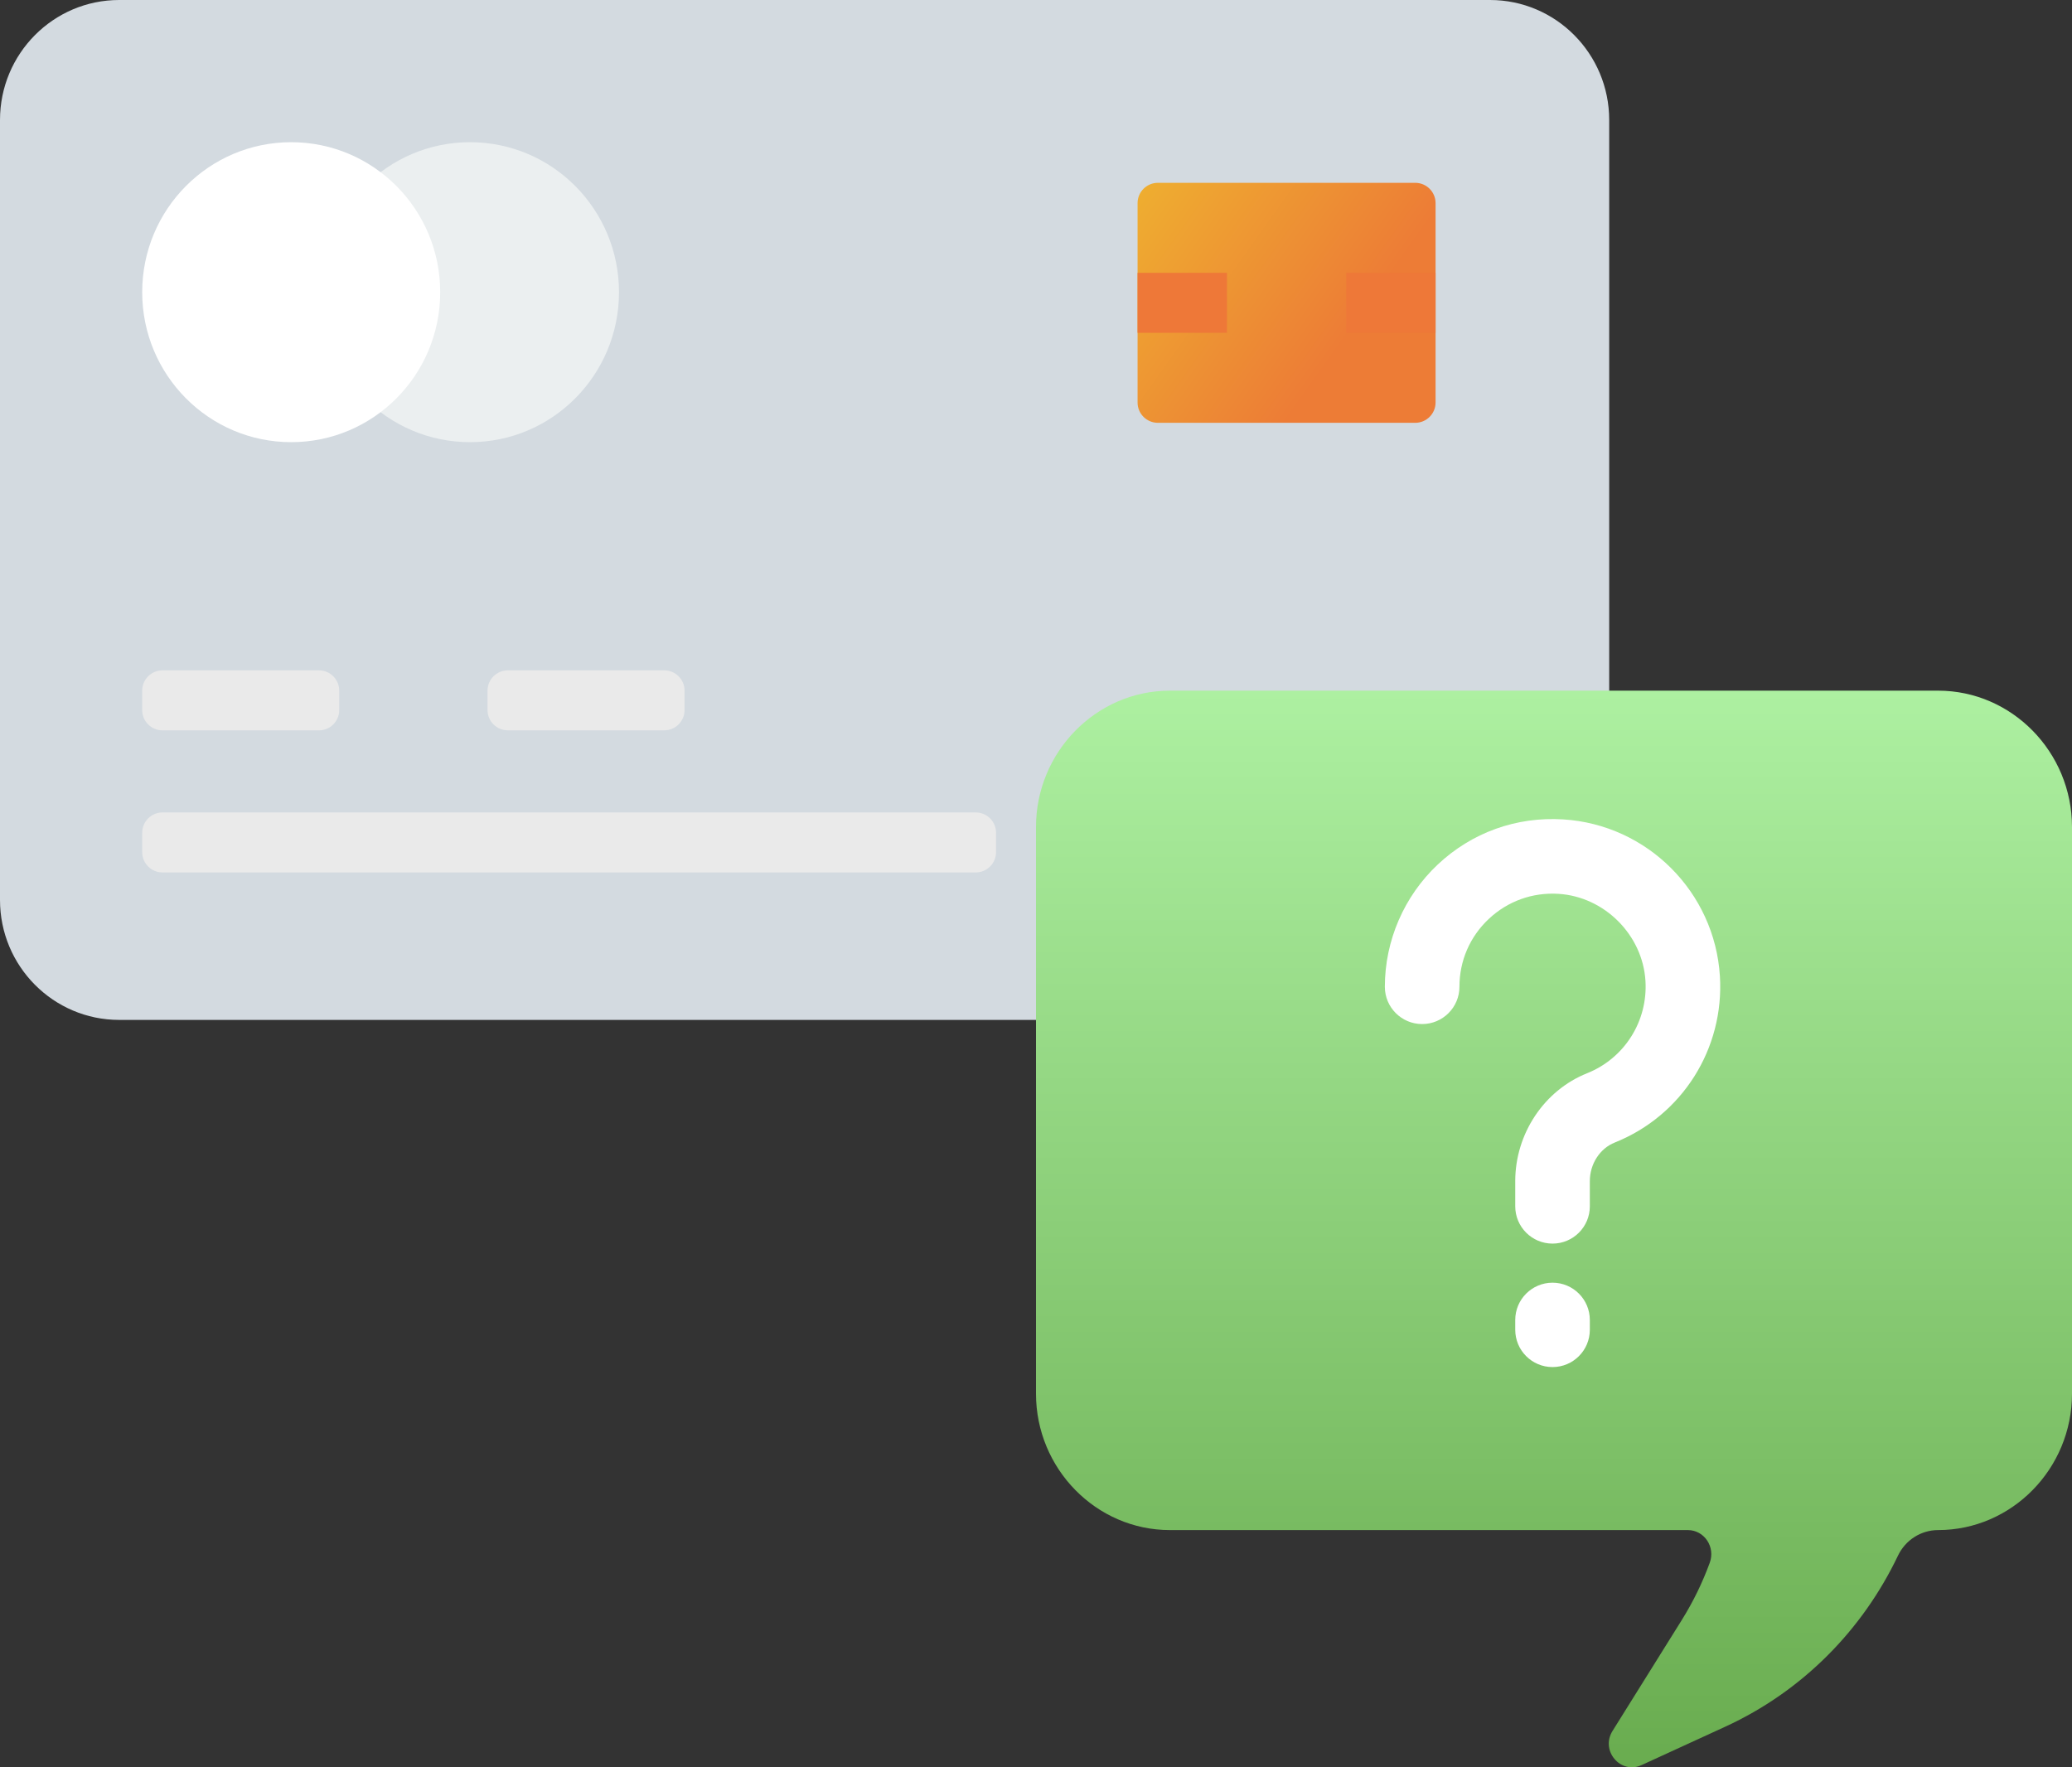
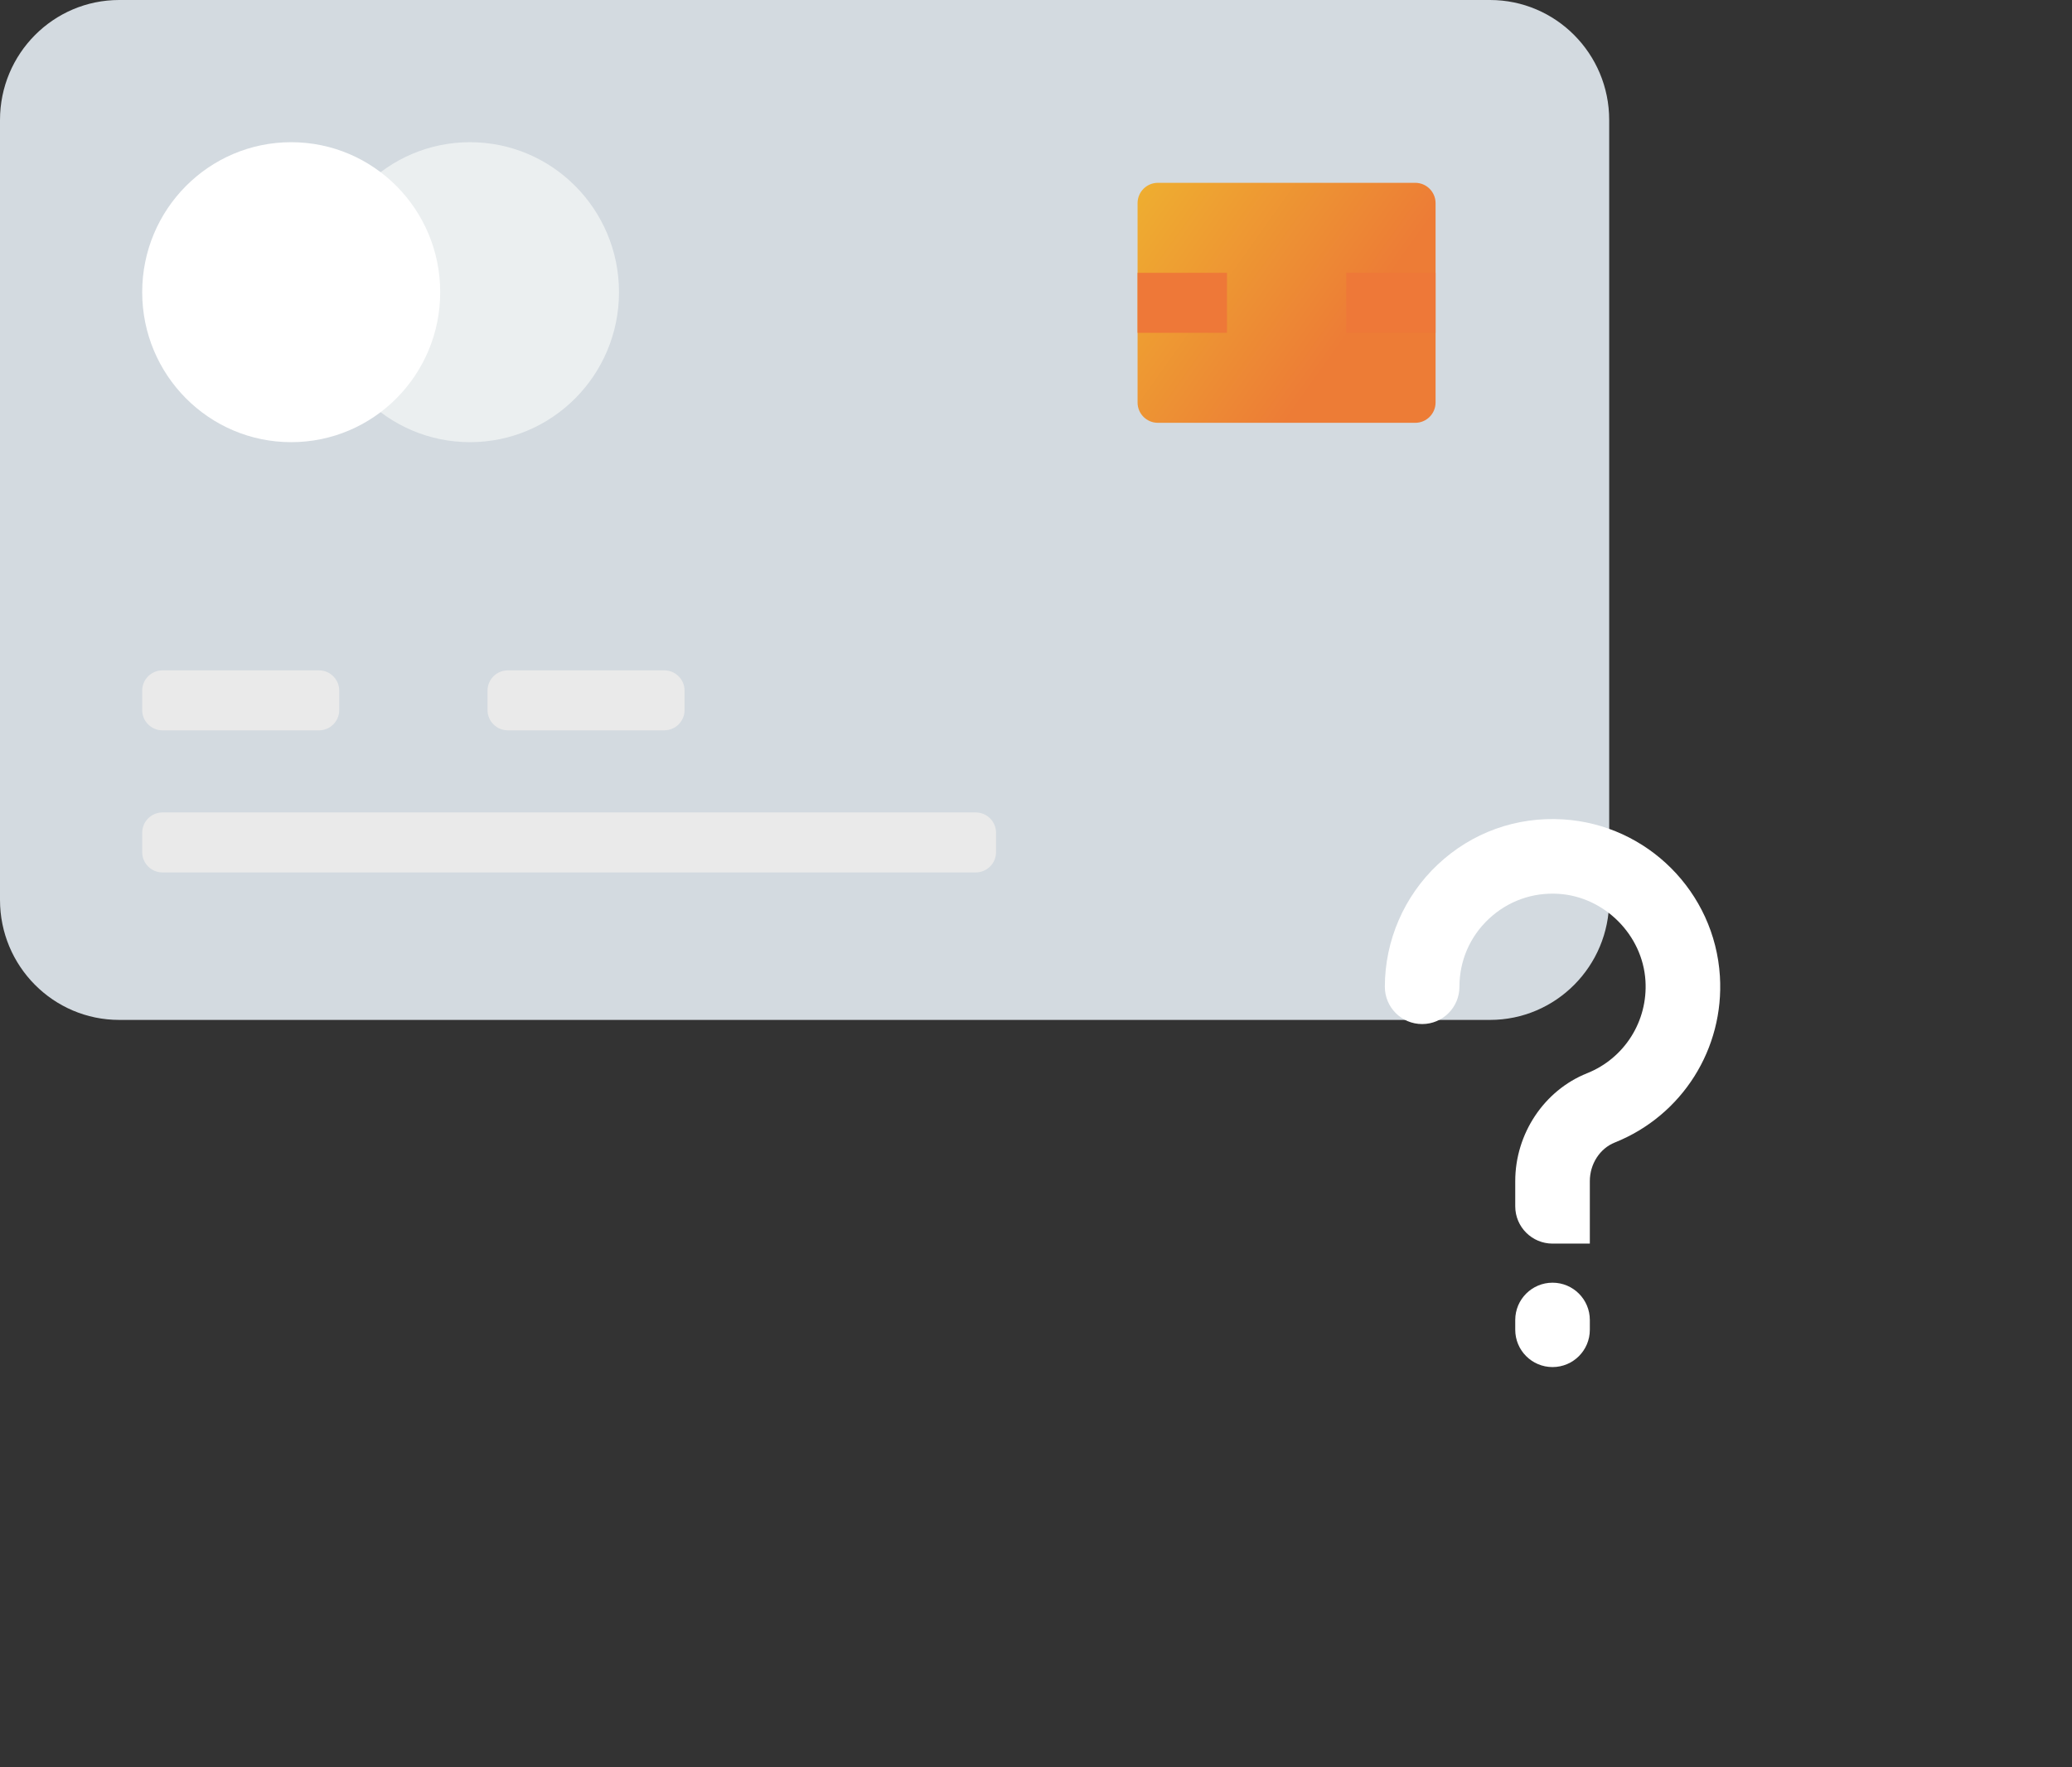
<svg xmlns="http://www.w3.org/2000/svg" width="102" height="87" viewBox="0 0 102 87" fill="none">
  <rect x="0" y="0" width="102" height="87" fill="#333333" stroke="none" />
  <path d="M5.868 0H73.349C76.589 0 79.217 2.645 79.217 5.907V44.301C79.217 47.563 76.589 50.208 73.349 50.208H5.868C2.627 50.208 0 47.563 0 44.301V5.907C0 2.645 2.627 0 5.868 0Z" fill="#D3DAE0" />
  <path d="M69.67 9H57C56.448 9 56 9.448 56 10V19.814C56 20.366 56.448 20.814 57 20.814H69.67C70.222 20.814 70.67 20.366 70.67 19.814V10C70.67 9.448 70.222 9 69.67 9Z" fill="url(#paint0_linear_62_310)" />
  <path d="M60.401 13.431H56V16.384H60.401V13.431Z" fill="#EE7838" />
  <path d="M70.67 13.431H66.269V16.384H70.67V13.431Z" fill="#EE7838" />
  <path d="M23.137 21.767C27.188 21.767 30.472 18.461 30.472 14.383C30.472 10.306 27.188 7 23.137 7C19.086 7 15.802 10.306 15.802 14.383C15.802 18.461 19.086 21.767 23.137 21.767Z" fill="#EBEFF0" />
  <path d="M14.335 21.767C18.386 21.767 21.67 18.461 21.67 14.383C21.67 10.306 18.386 7 14.335 7C10.284 7 7 10.306 7 14.383C7 18.461 10.284 21.767 14.335 21.767Z" fill="white" />
  <path d="M15.7 33H8C7.448 33 7 33.448 7 34V34.954C7 35.506 7.448 35.954 8 35.954H15.7C16.252 35.954 16.7 35.506 16.7 34.954V34C16.7 33.448 16.252 33 15.7 33Z" fill="#EAEAEA" />
  <path d="M32.7 33H25C24.448 33 24 33.448 24 34V34.953C24 35.506 24.448 35.953 25 35.953H32.7C33.252 35.953 33.7 35.506 33.7 34.953V34C33.7 33.448 33.252 33 32.7 33Z" fill="#EAEAEA" />
  <path d="M48.033 39.995H8C7.448 39.995 7 40.443 7 40.995V41.948C7 42.501 7.448 42.948 8 42.948H48.033C48.586 42.948 49.033 42.501 49.033 41.948V40.995C49.033 40.443 48.586 39.995 48.033 39.995Z" fill="#EAEAEA" />
-   <path d="M95.411 34H57.589C53.965 34 51 37.021 51 40.712V68.609C51 72.301 53.965 75.322 57.589 75.322H83.085C83.9 75.322 84.453 76.152 84.168 76.93C83.81 77.908 83.351 78.852 82.794 79.745L79.381 85.211C78.774 86.184 79.779 87.366 80.81 86.892L84.925 85.004C88.743 83.252 91.694 80.226 93.431 76.585C93.799 75.812 94.568 75.322 95.411 75.322C99.035 75.322 102 72.301 102 68.609V40.712C102 37.02 99.035 34 95.411 34Z" fill="url(#paint1_linear_62_310)" />
-   <path d="M76.428 61.22C75.414 61.22 74.592 60.398 74.592 59.384V58.144C74.592 55.813 76.013 53.679 78.128 52.834C79.971 52.098 81.126 50.267 81.002 48.28C80.862 46.022 78.983 44.143 76.724 44.002C75.443 43.921 74.222 44.361 73.29 45.236C72.358 46.111 71.845 47.298 71.845 48.576C71.845 49.59 71.023 50.412 70.009 50.412C68.995 50.412 68.173 49.59 68.173 48.576C68.173 46.307 69.122 44.114 70.776 42.56C72.453 40.983 74.648 40.193 76.952 40.337C81.093 40.594 84.41 43.911 84.667 48.053C84.889 51.626 82.809 54.918 79.491 56.244C78.757 56.537 78.264 57.301 78.264 58.144V59.384C78.264 60.398 77.442 61.22 76.428 61.22V61.22Z" fill="white" />
+   <path d="M76.428 61.22C75.414 61.22 74.592 60.398 74.592 59.384V58.144C74.592 55.813 76.013 53.679 78.128 52.834C79.971 52.098 81.126 50.267 81.002 48.28C80.862 46.022 78.983 44.143 76.724 44.002C75.443 43.921 74.222 44.361 73.29 45.236C72.358 46.111 71.845 47.298 71.845 48.576C71.845 49.59 71.023 50.412 70.009 50.412C68.995 50.412 68.173 49.59 68.173 48.576C68.173 46.307 69.122 44.114 70.776 42.56C72.453 40.983 74.648 40.193 76.952 40.337C81.093 40.594 84.41 43.911 84.667 48.053C84.889 51.626 82.809 54.918 79.491 56.244C78.757 56.537 78.264 57.301 78.264 58.144V59.384V61.22Z" fill="white" />
  <path d="M76.428 67.298C75.414 67.298 74.592 66.476 74.592 65.462V64.98C74.592 63.966 75.414 63.144 76.428 63.144C77.442 63.144 78.264 63.966 78.264 64.98V65.462C78.264 66.476 77.442 67.298 76.428 67.298Z" fill="white" />
  <defs>
    <linearGradient id="paint0_linear_62_310" x1="55.665" y1="9.283" x2="66.165" y2="16.783" gradientUnits="userSpaceOnUse">
      <stop stop-color="#EEAF30" />
      <stop offset="1" stop-color="#ED7C36" />
    </linearGradient>
    <linearGradient id="paint1_linear_62_310" x1="76.5" y1="34" x2="76.5" y2="87" gradientUnits="userSpaceOnUse">
      <stop offset="0" stop-color="#ADF0A1" />
      <stop offset="1" stop-color="#69AC4F" />
    </linearGradient>
  </defs>
</svg>